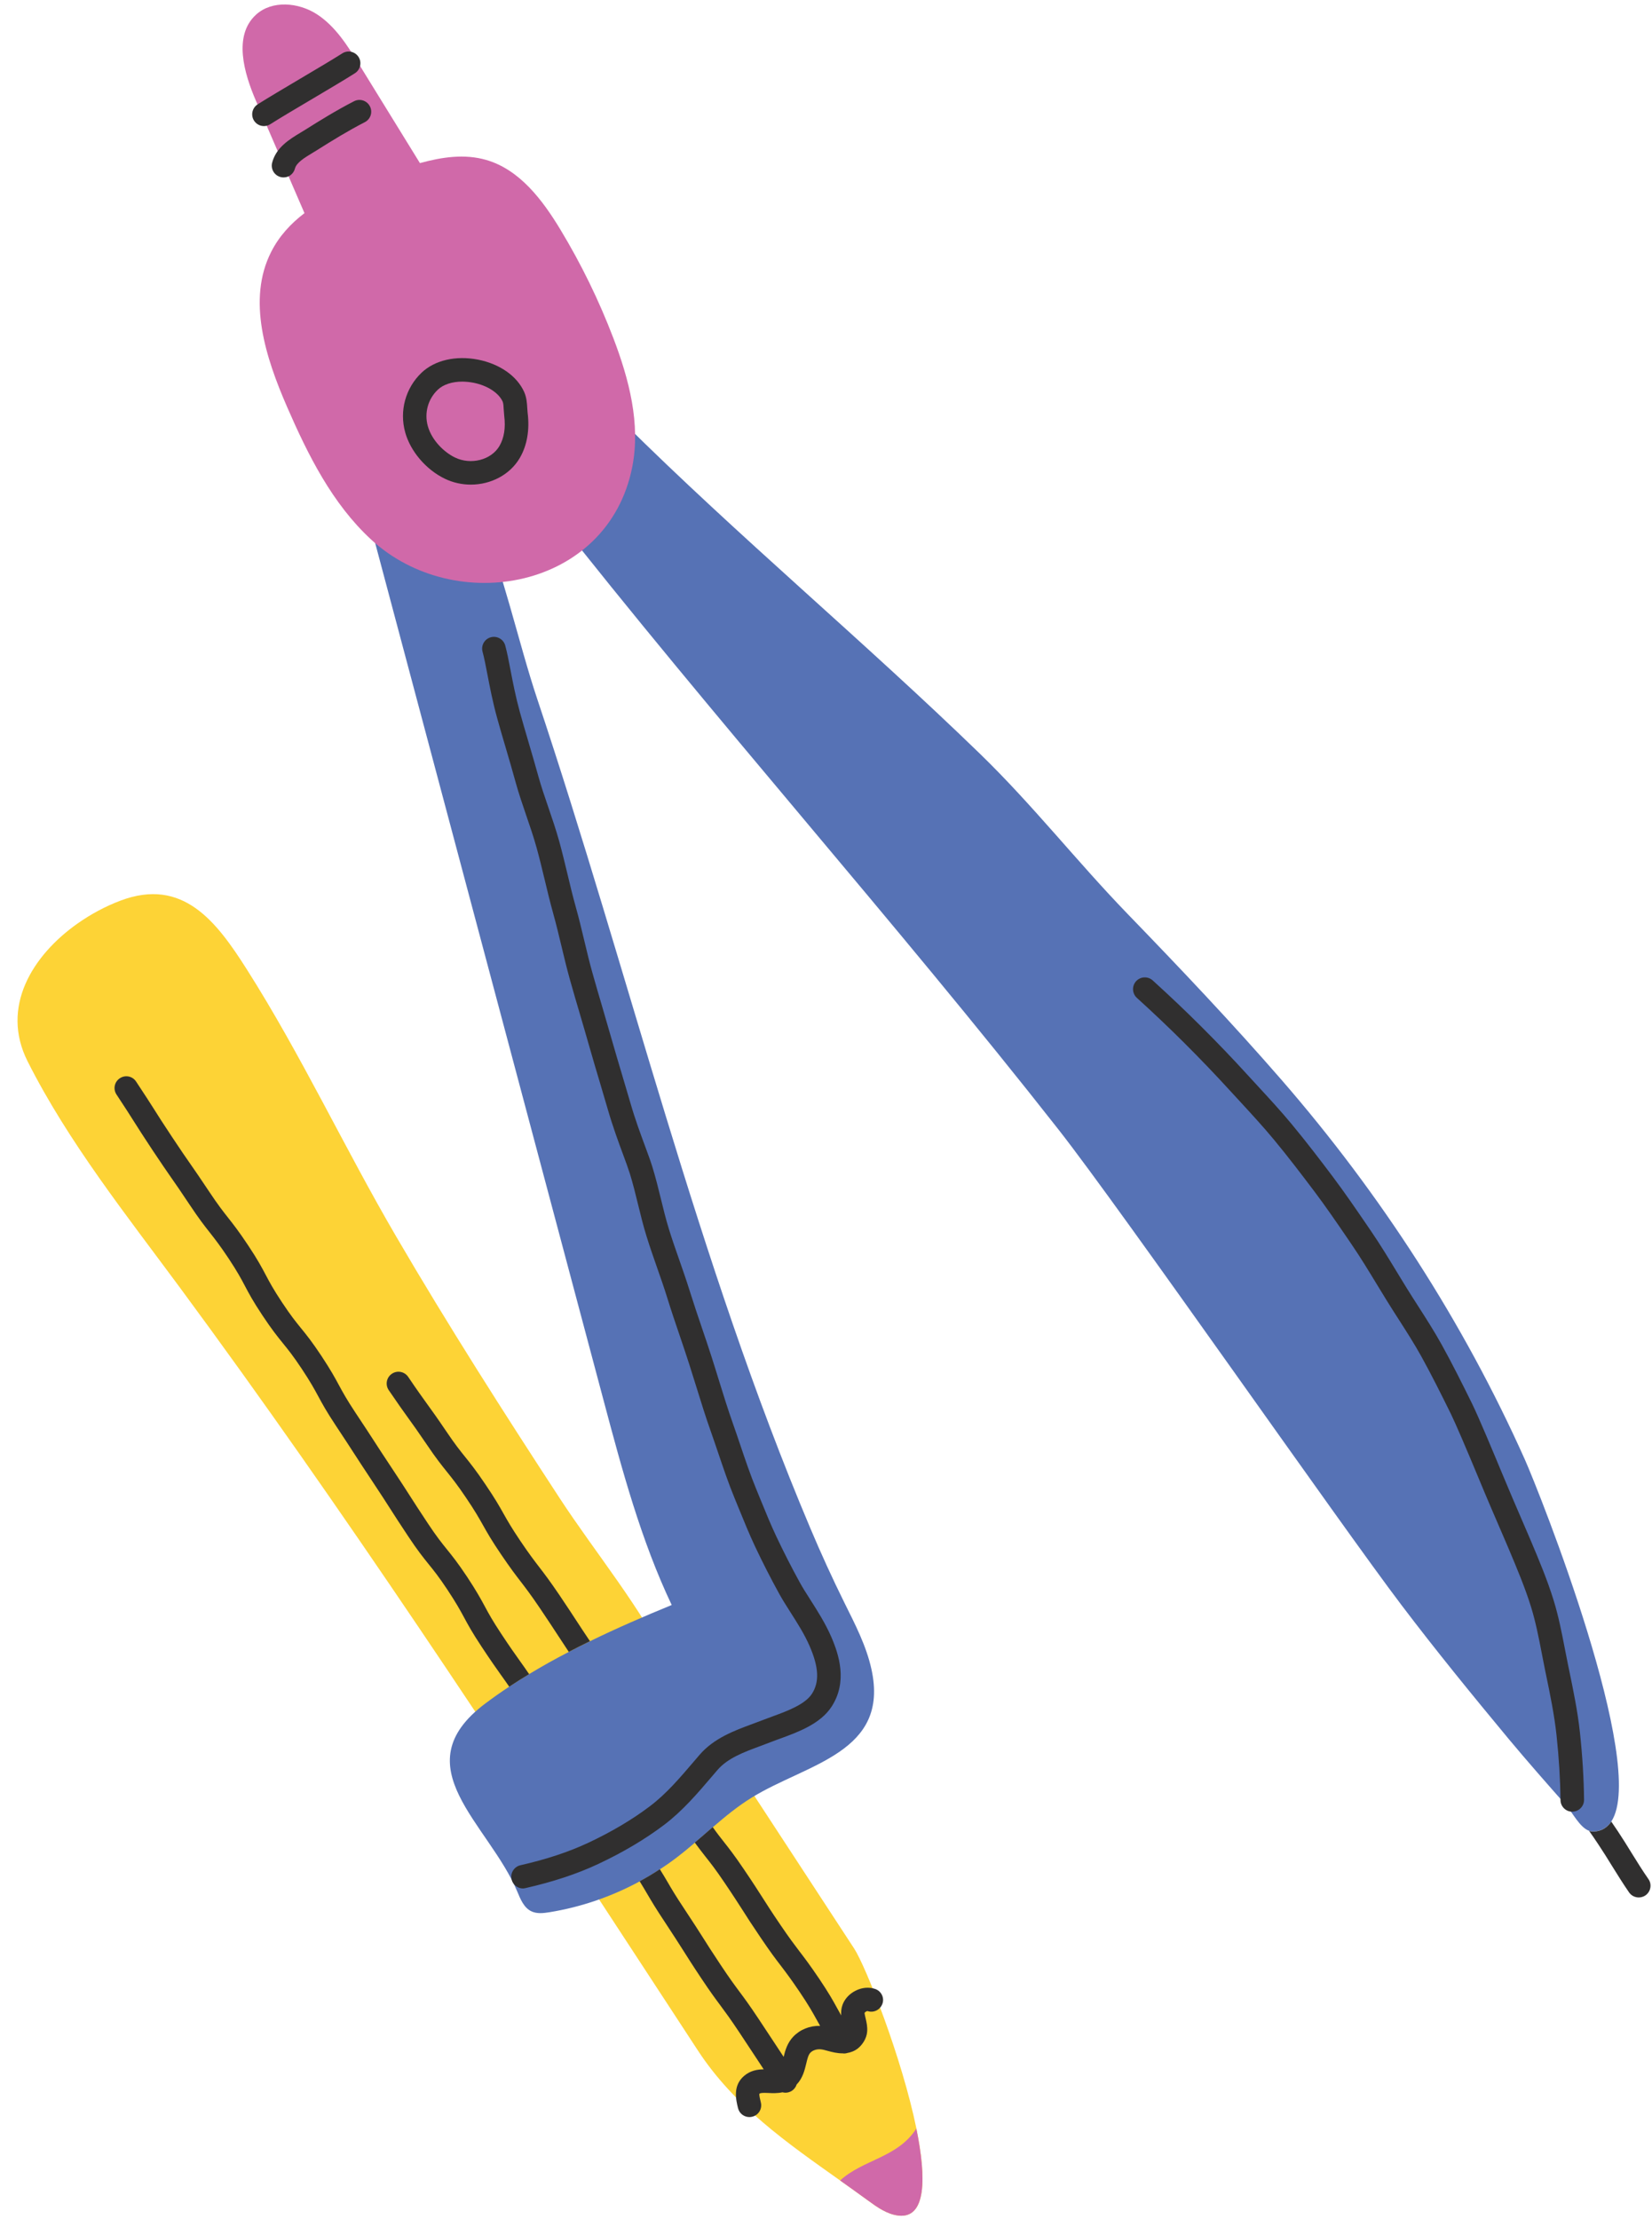
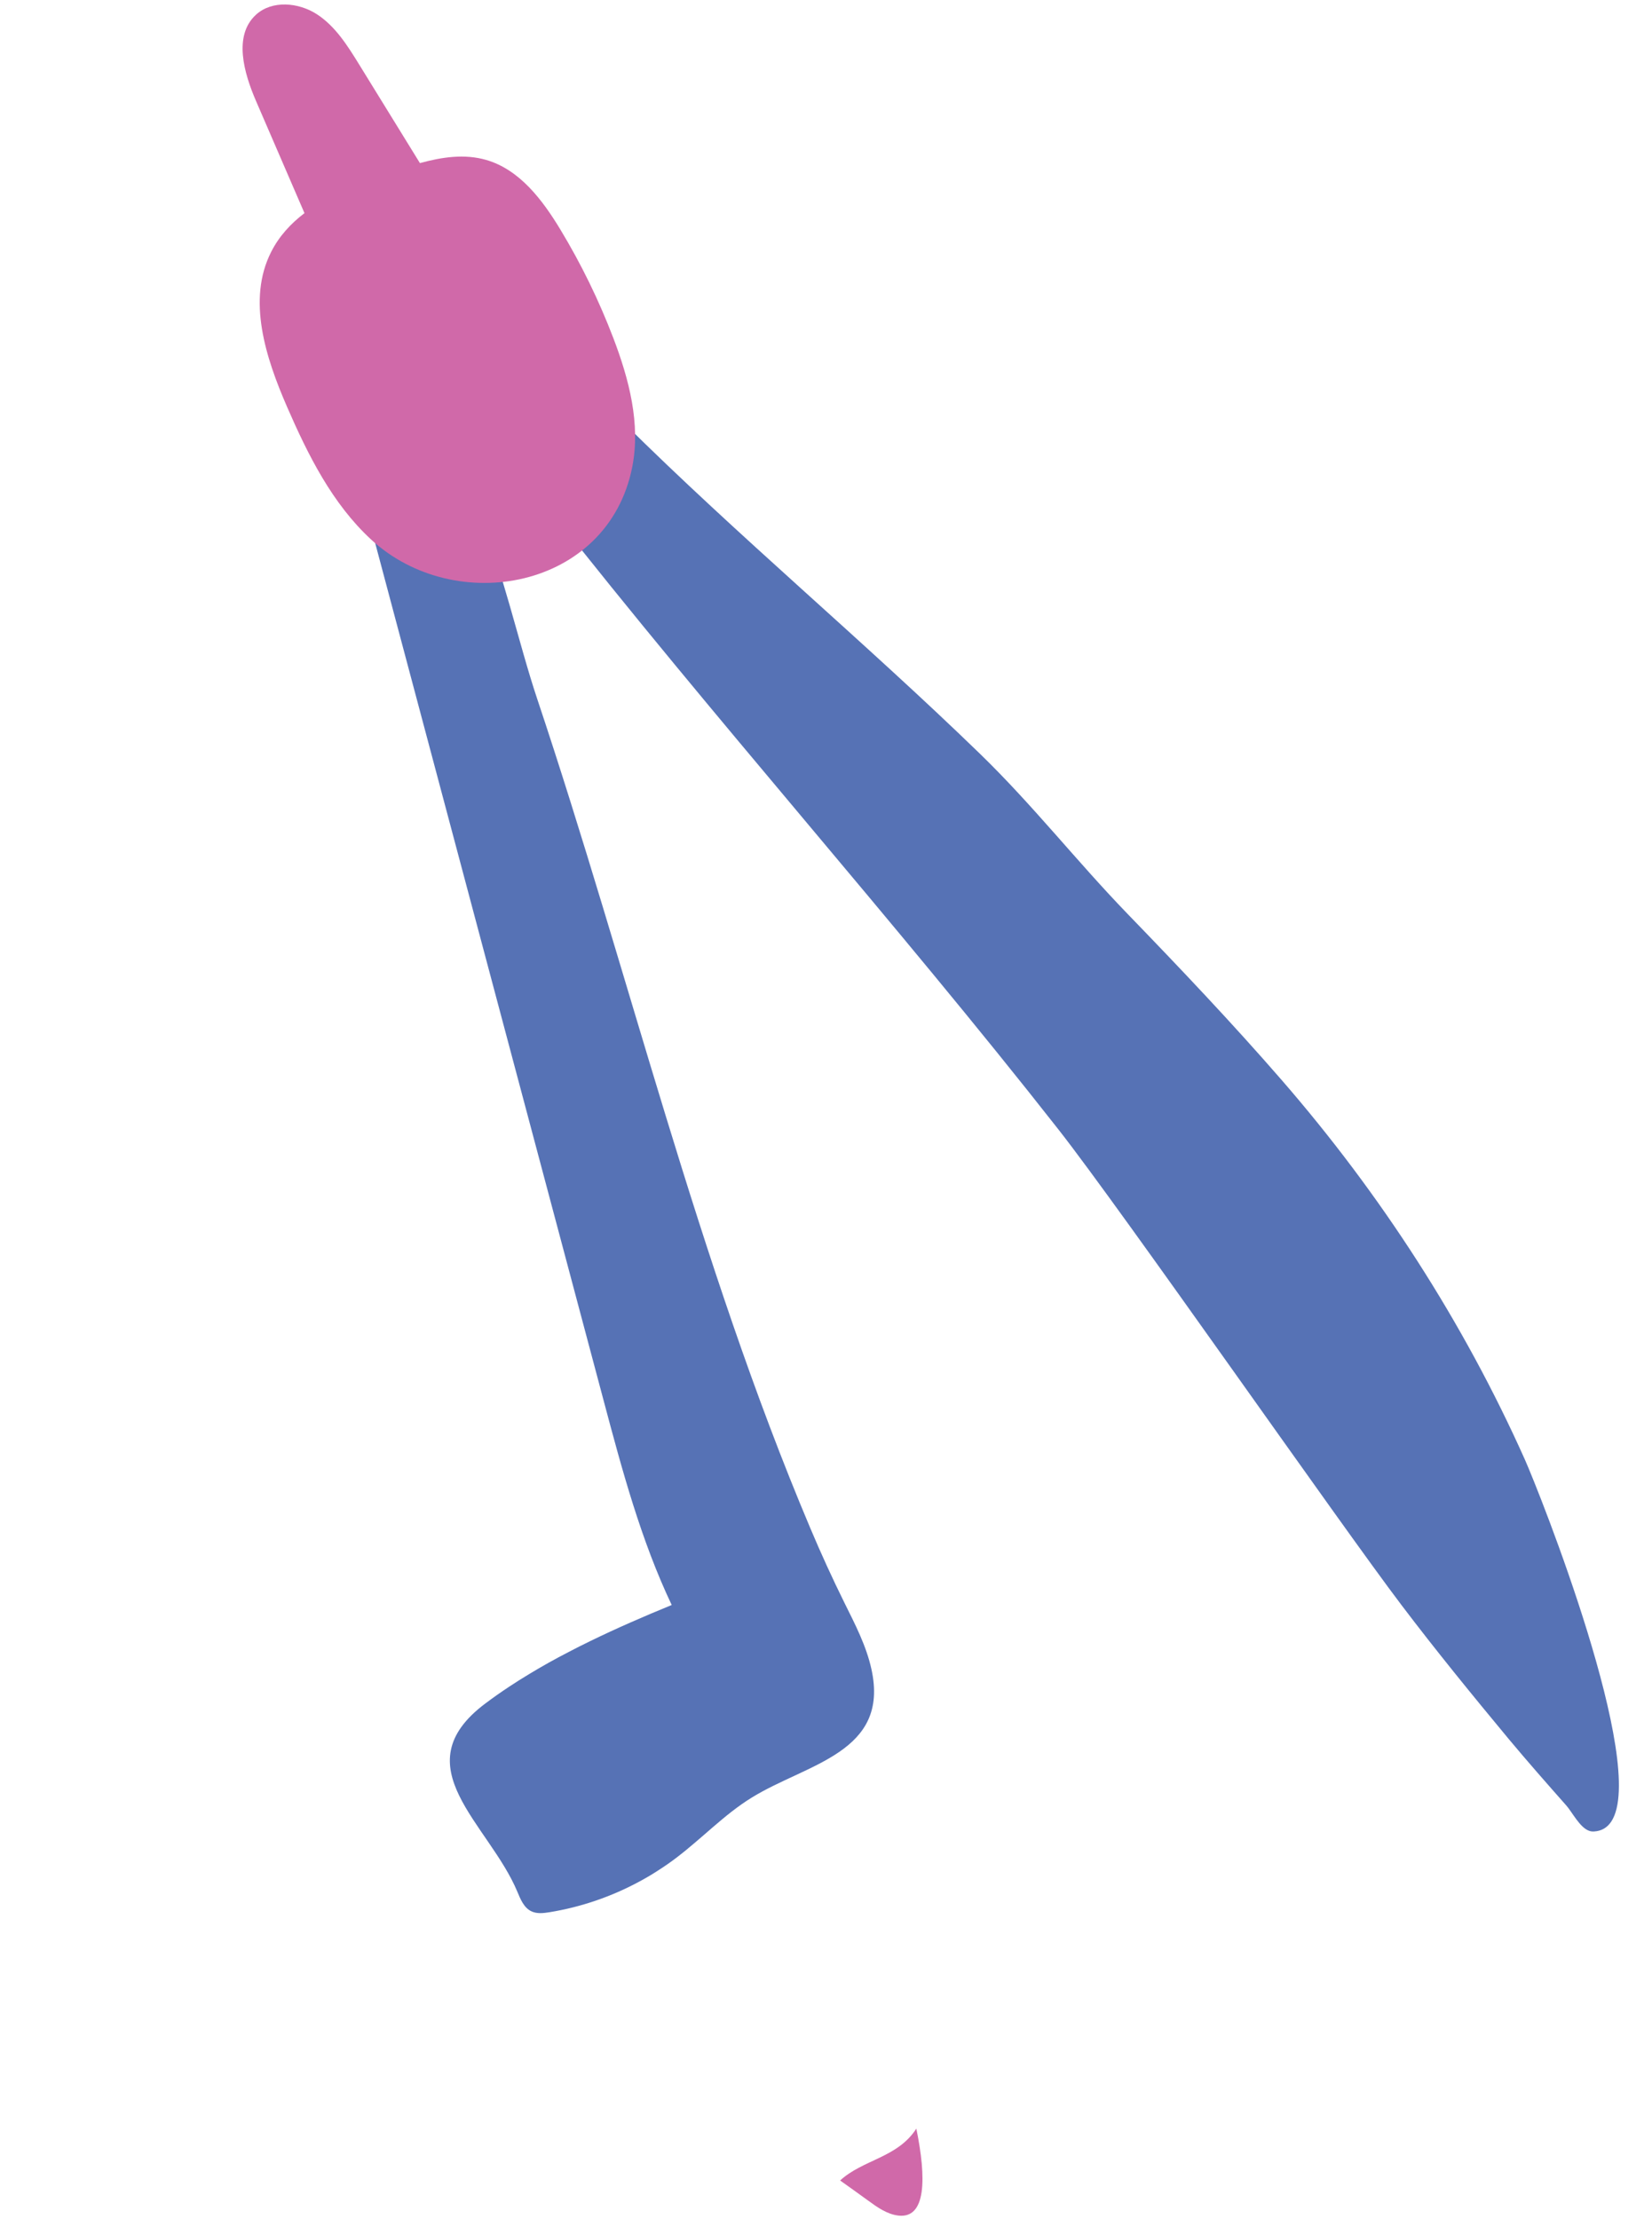
<svg xmlns="http://www.w3.org/2000/svg" fill="#000000" height="494.5" preserveAspectRatio="xMidYMid meet" version="1" viewBox="-3.9 -1.0 368.3 494.5" width="368.3" zoomAndPan="magnify">
  <g id="change1_1">
-     <path d="M196.38,492.79c-2.52-0.3-4.7-1.85-6.75-3.35c-2.07-1.51-4.15-2.99-6.23-4.47 c-11.83-8.38-23.59-16.56-31.69-28.94c-3.81-5.82-7.61-11.64-11.42-17.46C106.53,386.94,72.92,335.7,36.26,286.04 c-11.93-16.16-24.93-32.48-34-50.48c-6.11-12.11,1.07-23.63,11.11-30.72c3.02-2.13,6.3-3.87,9.55-5.1 c13.96-5.28,21.44,4.66,28.19,15.28c12.2,19.2,21.81,39.87,33.29,59.52c11.53,19.75,24.08,39.41,36.44,58.31 c7.98,12.21,18.26,24.54,24.62,37.64c13.69,20.93,27.38,41.86,41.07,62.79c2.57,3.93,10.64,24.3,13.88,40.14 C202.68,484.59,202.56,493.51,196.38,492.79z" fill="#fdd336" />
-   </g>
+     </g>
  <g id="change2_1">
    <path d="M190.38,371.02c-1.14-5.2-3.63-9.99-6-14.76c-2.73-5.52-5.27-11.08-7.64-16.7 c-25.17-59.53-40.4-123.62-60.9-184.87c-4.13-12.37-7.69-28.76-12.84-40.75c-5.53,0.2-20.14,3.96-24.67,0.79 c17.45,65.49,34.91,130.99,52.36,196.48c4.12,15.47,8.31,31.07,15.16,45.5c-6.13,2.51-12.27,5.17-18.23,8.08 c-1.58,0.77-3.17,1.56-4.72,2.38c-3.03,1.56-5.99,3.21-8.85,4.95c-1.51,0.9-2.99,1.84-4.44,2.8c-1.82,1.2-3.59,2.45-5.3,3.73 c-18.73,14.04,0.81,26.79,7.14,41.99c0.7,1.68,1.46,3.54,3.1,4.33c1.24,0.6,2.7,0.43,4.06,0.21c7.02-1.14,13.84-3.48,20.1-6.87 c1.54-0.83,3.04-1.72,4.5-2.69c1.32-0.85,2.6-1.75,3.85-2.71c1.35-1.03,2.65-2.11,3.95-3.22c1.34-1.13,2.67-2.3,4-3.45 c2.76-2.38,5.57-4.69,8.67-6.6C176,392.03,194.49,389.65,190.38,371.02z M355.33,404.96c-0.88,1.33-2.13,2.12-3.82,2.22 c-0.09,0.01-0.2,0.01-0.3,0.01c-0.28,0-0.56-0.05-0.82-0.15c-2.1-0.73-3.79-4.18-5.1-5.65c-4.34-4.91-8.68-9.83-12.88-14.87 c-8.11-9.77-16.15-19.62-23.82-29.74c-13.62-17.93-62.4-88.04-76.44-105.95c-36.63-46.68-77.05-91.79-113.68-138.48 c3.79-5.99,11.65-14.12,16.53-19.27c25.72,25.51,53.6,48.73,79.61,73.95c11.7,11.35,21.66,24.07,32.86,35.64 c11.73,12.12,23.35,24.36,34.41,37.09c22.03,25.37,40.5,53.92,54.21,84.61C339.25,331.47,363.56,392.45,355.33,404.96z" fill="#5672b5" />
  </g>
  <g id="change3_1">
    <path d="M196.38,492.79c-2.52-0.3-4.7-1.85-6.75-3.35c-2.07-1.51-4.15-2.99-6.23-4.47 c5.1-4.69,12.8-5.05,16.99-11.56C202.68,484.59,202.56,493.51,196.38,492.79z M132.84,74.35c-3.2-8.38-7.15-16.48-11.79-24.16 c-4.01-6.64-9.11-13.4-16.57-15.55c-4.82-1.39-9.85-0.64-14.76,0.71c-4.52-7.34-9.05-14.67-13.57-22.01 c-2.57-4.16-5.26-8.46-9.36-11.14c-4.1-2.67-10.02-3.22-13.63,0.09c-5.07,4.65-2.7,12.94,0.03,19.25c3.6,8.32,7.2,16.64,10.79,24.96 c-3.05,2.33-5.64,5.12-7.41,8.61c-5.44,10.67-1.26,23.56,3.52,34.55c4.69,10.78,10.09,21.59,18.73,29.57 c18.74,17.32,52.82,11.11,58.23-16.12C138.96,93.48,136.34,83.53,132.84,74.35z" fill="#d069a9" />
  </g>
  <g id="change4_1">
-     <path d="M362.94,421.43c-0.45,0.31-0.98,0.46-1.49,0.46c-0.84,0-1.65-0.39-2.16-1.12c-1.36-1.97-2.63-4.02-3.87-6.01 c-0.95-1.54-1.95-3.15-2.96-4.66c-0.68-1.03-1.37-2.04-2.08-3.04c0.26,0.09,0.54,0.15,0.82,0.15c0.1,0,0.21,0,0.3-0.01 c1.69-0.1,2.94-0.89,3.82-2.22c0.5,0.73,1.01,1.47,1.5,2.21c1.06,1.6,2.08,3.23,3.05,4.82c1.2,1.93,2.43,3.92,3.73,5.78 C364.43,418.96,364.13,420.6,362.94,421.43z M107.84,363.12c-1.97-2.98-2.8-4.51-3.67-6.13c-0.9-1.66-1.83-3.37-3.92-6.54 c-2.12-3.18-3.34-4.69-4.53-6.16c-1.15-1.43-2.25-2.78-4.22-5.75c-2.03-3.05-3.02-4.61-4.01-6.15c-1-1.56-2-3.13-4.05-6.21 c-2.04-3.06-3.03-4.61-4.03-6.15c-1.01-1.55-2.01-3.11-4.07-6.19c-1.97-2.98-2.8-4.51-3.68-6.13c-0.89-1.66-1.82-3.36-3.92-6.54 c-2.11-3.18-3.34-4.69-4.53-6.15c-1.16-1.43-2.26-2.78-4.23-5.75c-1.96-2.96-2.78-4.5-3.64-6.13c-0.88-1.66-1.79-3.39-3.91-6.57 c-2.1-3.16-3.3-4.68-4.46-6.15c-1.14-1.45-2.22-2.81-4.21-5.8c-2.06-3.1-3.14-4.65-4.18-6.15c-1.03-1.47-2.09-3-4.11-6.05 c-2.03-3.04-3.02-4.62-3.98-6.14c-0.99-1.54-1.99-3.14-4.05-6.23c-0.8-1.22-2.42-1.54-3.63-0.73c-1.21,0.8-1.54,2.42-0.73,3.63 c2.03,3.05,3.01,4.63,3.98,6.15c0.98,1.54,1.99,3.14,4.04,6.23c2.06,3.1,3.14,4.65,4.18,6.15c1.03,1.48,2.1,3,4.12,6.05 c2.1,3.16,3.3,4.68,4.46,6.15c1.14,1.45,2.22,2.82,4.21,5.8c1.96,2.96,2.78,4.5,3.64,6.13c0.88,1.67,1.79,3.39,3.91,6.57 c2.11,3.18,3.34,4.69,4.52,6.15c1.16,1.43,2.27,2.78,4.24,5.75c1.97,2.97,2.8,4.5,3.68,6.13c0.89,1.65,1.82,3.36,3.92,6.53 c2.04,3.06,3.03,4.61,4.03,6.15c1.01,1.55,2.01,3.11,4.06,6.19c2.03,3.05,3.02,4.61,4.01,6.15c1,1.56,2,3.13,4.05,6.21 c2.11,3.18,3.34,4.69,4.52,6.16c1.16,1.43,2.26,2.78,4.23,5.75c1.97,2.98,2.8,4.51,3.68,6.13c0.89,1.66,1.82,3.37,3.92,6.54 c2.06,3.12,3.16,4.66,4.22,6.16c0.58,0.81,1.18,1.64,1.93,2.74c1.45-0.97,2.93-1.9,4.44-2.8c-0.83-1.22-1.47-2.11-2.09-2.98 C110.93,367.67,109.85,366.16,107.84,363.12z M120.76,354.41c-2.12-3.12-3.28-4.64-4.42-6.12c-1.13-1.47-2.2-2.86-4.23-5.86 c-2-2.97-2.85-4.49-3.77-6.11c-0.91-1.63-1.87-3.32-4-6.46c-2.12-3.15-3.34-4.66-4.51-6.12c-1.16-1.44-2.26-2.8-4.26-5.77 c-2.09-3.09-3.2-4.62-4.28-6.11c-1.05-1.46-2.14-2.96-4.18-5.98c-0.82-1.21-2.45-1.52-3.65-0.7c-1.2,0.81-1.51,2.43-0.7,3.64 c2.1,3.09,3.21,4.63,4.28,6.12c1.05,1.45,2.14,2.96,4.19,5.98c2.12,3.15,3.34,4.65,4.51,6.11c1.16,1.45,2.26,2.8,4.26,5.77 c2.01,2.97,2.86,4.49,3.77,6.1c0.92,1.64,1.87,3.33,4,6.47c2.12,3.13,3.28,4.65,4.42,6.12c1.13,1.48,2.2,2.86,4.23,5.86 c2.06,3.04,3.05,4.59,4.06,6.12c0.7,1.07,1.4,2.13,2.43,3.69c1.55-0.82,3.14-1.62,4.72-2.38c-1.24-1.84-2-3.01-2.77-4.18 C123.85,359.04,122.83,357.49,120.76,354.41z M191.2,442.28c-1.36-0.47-2.96-0.33-4.39,0.41c-1.39,0.7-2.46,1.89-2.91,3.23 c-0.27,0.79-0.31,1.54-0.26,2.26c-0.34-0.59-0.64-1.13-0.94-1.68c-0.9-1.65-1.85-3.35-3.98-6.51c-2.12-3.13-3.28-4.65-4.41-6.12 c-1.13-1.49-2.2-2.89-4.23-5.88c-2.06-3.03-3.05-4.6-4.02-6.12c-0.99-1.54-2-3.14-4.09-6.22c-2.12-3.14-3.32-4.66-4.47-6.12 c-0.77-0.98-1.51-1.91-2.5-3.31c-1.33,1.15-2.65,2.32-4,3.45c0.94,1.29,1.67,2.2,2.37,3.11c1.15,1.45,2.24,2.82,4.25,5.8 c2.05,3.02,3.04,4.6,4.02,6.11c0.98,1.55,2,3.15,4.09,6.23c2.11,3.12,3.27,4.65,4.4,6.12c1.13,1.48,2.2,2.89,4.23,5.88 c2,2.96,2.85,4.49,3.75,6.11c0.26,0.47,0.54,0.95,0.83,1.48c-2.3-0.06-4.49,0.82-6.01,2.43c-1.31,1.39-1.78,3.06-2.12,4.48 c-0.56-0.84-1.02-1.55-1.48-2.25c-1.02-1.54-2.03-3.09-4.07-6.16c-2.08-3.14-3.22-4.67-4.33-6.16c-1.11-1.49-2.16-2.91-4.17-5.93 c-2.03-3.04-3.02-4.62-3.98-6.14c-0.99-1.54-1.99-3.15-4.05-6.24c-2-3.01-2.9-4.53-3.83-6.14c-0.5-0.85-1.01-1.71-1.69-2.8 c-1.46,0.97-2.96,1.86-4.5,2.69c0.66,1.06,1.15,1.9,1.66,2.77c0.94,1.6,1.91,3.25,4,6.39c2.01,3.04,3.01,4.62,3.98,6.14 c0.98,1.54,1.98,3.15,4.04,6.24c2.09,3.14,3.23,4.67,4.34,6.16c1.11,1.5,2.16,2.91,4.17,5.93c2.03,3.05,3.04,4.6,4.05,6.13 c0.44,0.67,0.88,1.35,1.41,2.15c-1.37,0.01-2.96,0.25-4.39,1.48c-2.54,2.19-1.79,5.3-1.34,7.15c0.29,1.21,1.36,2.01,2.55,2.01 c0.2,0,0.41-0.03,0.62-0.08c1.41-0.34,2.27-1.75,1.93-3.16c-0.15-0.59-0.41-1.68-0.33-1.95c0.28-0.24,0.94-0.22,1.99-0.18 c0.93,0.05,2.03,0.09,3.16-0.15c0.22,0.05,0.44,0.09,0.67,0.09c0.49,0,1.01-0.15,1.45-0.44c0.51-0.35,0.86-0.84,1.04-1.39 c1.34-1.39,1.78-3.19,2.12-4.6c0.24-1.02,0.46-1.97,0.92-2.47c0.55-0.58,1.5-0.87,2.41-0.76c0.44,0.05,0.95,0.19,1.49,0.34 c0.97,0.26,2.11,0.56,3.36,0.55c0.09,0,0.18,0.03,0.26,0.03c0.26,0,0.54-0.04,0.79-0.13c0.56-0.09,1.54-0.36,2.39-1.08 c0.88-0.73,1.87-2.1,1.98-3.7c0.08-1.07-0.14-2.05-0.34-2.9c-0.1-0.43-0.26-1.09-0.24-1.25c0.09-0.18,0.5-0.4,0.65-0.4 c1.36,0.47,2.85-0.26,3.33-1.64C193.31,444.24,192.58,442.75,191.2,442.28z M111.98,101.07c1.63-2.78,2.23-6.26,1.75-10.07 c-0.04-0.34-0.06-0.68-0.08-1.03c-0.06-1.05-0.13-2.36-0.7-3.63c-1.61-3.56-5.46-6.24-10.3-7.19c-4.94-0.96-9.63,0.13-12.56,2.91 c-3.59,3.42-4.99,8.52-3.65,13.32c1.18,4.23,4.64,8.28,8.8,10.3l0,0c1.86,0.9,3.85,1.33,5.82,1.33 C105.48,107.01,109.76,104.86,111.98,101.07z M101.64,84.3c3.08,0.6,5.64,2.25,6.52,4.2c0.17,0.37,0.21,1.07,0.24,1.75 c0.03,0.48,0.06,0.95,0.11,1.41c0.34,2.69-0.02,4.96-1.07,6.75c-1.82,3.11-6.37,4.28-9.92,2.55l0,0c-2.35-1.14-5.13-3.75-6.04-6.99 c-0.82-2.93,0.03-6.03,2.22-8.11c1.23-1.17,3.21-1.81,5.46-1.81C99.97,84.06,100.8,84.14,101.64,84.3z M61.85,36.58 c0.34-1.34,2.15-2.43,3.9-3.49c0.37-0.22,0.73-0.44,1.08-0.66c3.33-2.1,6.89-4.3,10.6-6.2c1.29-0.66,1.8-2.24,1.14-3.53 c-0.66-1.29-2.24-1.8-3.53-1.14c-3.9,2-7.57,4.27-11,6.43c-0.33,0.2-0.66,0.41-1,0.61c-2.4,1.45-5.39,3.26-6.27,6.67 c-0.36,1.4,0.49,2.83,1.89,3.19c0.22,0.06,0.44,0.08,0.65,0.08C60.48,38.56,61.54,37.77,61.85,36.58z M56.35,26.69 c2.24-1.42,5.86-3.57,9.37-5.64c3.54-2.1,7.2-4.26,9.51-5.73c1.22-0.78,1.58-2.4,0.81-3.62c-0.78-1.22-2.4-1.59-3.62-0.81 c-2.24,1.42-5.86,3.57-9.37,5.64c-3.54,2.1-7.2,4.26-9.51,5.73c-1.22,0.78-1.58,2.4-0.81,3.62c0.5,0.79,1.35,1.22,2.22,1.22 C55.43,27.1,55.91,26.96,56.35,26.69z M113.28,419.8c6.18-1.41,11.48-3.16,16.19-5.37c5.52-2.59,10.46-5.52,14.68-8.71 c4.15-3.14,7.51-7.09,10.76-10.9l1.12-1.31c2.28-2.66,5.83-3.98,9.59-5.37c0.8-0.3,1.6-0.59,2.38-0.9c0.63-0.25,1.31-0.49,2.02-0.75 c4-1.46,8.98-3.28,11.48-7.13c3.59-5.54,1.66-11.57-0.11-15.62c-1.29-2.96-3.08-5.77-4.66-8.25c-0.87-1.36-1.69-2.65-2.32-3.8 c-1.83-3.32-3.58-6.76-5.23-10.24c-1.26-2.67-2.41-5.49-3.52-8.21c-0.33-0.8-0.65-1.6-0.98-2.4c-1.3-3.16-2.43-6.5-3.52-9.73 c-0.55-1.62-1.09-3.24-1.66-4.84c-1.12-3.16-2.14-6.44-3.12-9.62c-0.53-1.72-1.06-3.44-1.61-5.15c-0.7-2.19-1.44-4.36-2.18-6.54 c-0.92-2.7-1.86-5.49-2.72-8.24c-0.73-2.35-1.55-4.69-2.34-6.95c-0.78-2.22-1.58-4.51-2.28-6.77c-0.69-2.23-1.27-4.58-1.82-6.85 c-0.57-2.34-1.17-4.77-1.91-7.15c-0.41-1.32-0.97-2.82-1.61-4.56c-0.98-2.65-2.21-5.95-3.28-9.67c-0.54-1.87-1.13-3.83-1.74-5.89 c-0.81-2.72-1.67-5.59-2.52-8.58c-0.61-2.15-1.25-4.34-1.91-6.59c-0.76-2.58-1.54-5.22-2.29-7.91c-0.66-2.34-1.22-4.71-1.82-7.21 c-0.58-2.43-1.18-4.95-1.88-7.43c-0.68-2.43-1.28-4.94-1.86-7.37c-0.57-2.39-1.17-4.87-1.83-7.27c-0.73-2.63-1.6-5.16-2.44-7.61 c-0.81-2.35-1.57-4.58-2.18-6.77c-0.76-2.74-1.53-5.37-2.27-7.88c-0.68-2.32-1.33-4.53-1.91-6.63c-0.94-3.43-1.54-6.56-2.07-9.32 c-0.4-2.09-0.75-3.9-1.17-5.44c-0.38-1.4-1.83-2.22-3.22-1.84c-1.4,0.38-2.22,1.83-1.84,3.22c0.37,1.34,0.7,3.06,1.08,5.04 c0.52,2.72,1.17,6.1,2.17,9.73c0.59,2.12,1.24,4.37,1.94,6.72c0.73,2.48,1.5,5.09,2.24,7.8c0.65,2.35,1.48,4.76,2.27,7.08 c0.82,2.38,1.66,4.83,2.35,7.31c0.64,2.31,1.2,4.63,1.79,7.09c0.59,2.48,1.21,5.04,1.91,7.56c0.67,2.39,1.26,4.86,1.83,7.24 c0.58,2.44,1.19,4.96,1.87,7.41c0.76,2.71,1.54,5.37,2.31,7.97c0.65,2.23,1.3,4.41,1.9,6.54c0.86,3.02,1.72,5.92,2.54,8.66 c0.61,2.04,1.19,3.99,1.72,5.84c1.13,3.91,2.39,7.31,3.4,10.04c0.62,1.67,1.15,3.11,1.52,4.29c0.69,2.23,1.27,4.57,1.82,6.84 c0.57,2.35,1.17,4.78,1.91,7.16c0.73,2.35,1.55,4.69,2.34,6.95c0.78,2.22,1.58,4.51,2.28,6.77c0.87,2.82,1.83,5.64,2.76,8.37 c0.73,2.15,1.46,4.3,2.15,6.46c0.54,1.69,1.07,3.39,1.6,5.09c1,3.23,2.03,6.56,3.19,9.82c0.56,1.58,1.1,3.18,1.64,4.77 c1.12,3.31,2.27,6.72,3.64,10.05c0.33,0.79,0.65,1.58,0.97,2.37c1.14,2.79,2.31,5.68,3.63,8.48c1.69,3.58,3.5,7.12,5.38,10.53 c0.71,1.3,1.58,2.65,2.49,4.09c1.55,2.43,3.15,4.94,4.27,7.53c2.07,4.74,2.22,8.03,0.51,10.67c-1.54,2.38-5.61,3.87-8.87,5.06 c-0.75,0.27-1.47,0.54-2.14,0.8c-0.75,0.29-1.52,0.58-2.29,0.86c-4.02,1.49-8.58,3.18-11.75,6.88l-1.13,1.32 c-3.21,3.76-6.23,7.32-9.93,10.12c-3.93,2.97-8.55,5.71-13.74,8.15c-4.37,2.04-9.31,3.68-15.12,5c-1.41,0.32-2.3,1.73-1.98,3.14 c0.28,1.22,1.36,2.04,2.56,2.04C112.89,419.87,113.08,419.85,113.28,419.8z M346.65,402.77c1.45-0.02,2.61-1.2,2.6-2.65 c-0.05-4.77-0.36-9.82-0.92-15.02c-0.51-4.75-1.49-9.45-2.43-14l-0.17-0.81c-0.25-1.23-0.49-2.46-0.73-3.69 c-0.7-3.62-1.42-7.36-2.55-11c-1.39-4.49-3.22-8.85-5-13.06l-0.42-0.99c-0.36-0.86-0.91-2.13-1.58-3.67 c-1.28-2.97-3.04-7.04-4.72-11.1c-1.42-3.43-4.88-11.74-6.42-14.9c-2.23-4.52-4.43-8.93-6.81-13.22c-1.61-2.9-3.4-5.7-5.14-8.41 c-0.9-1.4-1.8-2.81-2.68-4.23c-0.69-1.12-1.37-2.24-2.06-3.37c-1.85-3.05-3.76-6.2-5.83-9.23l-0.84-1.23 c-2.47-3.61-5.02-7.35-7.71-10.93c-2.69-3.57-5.84-7.71-9.16-11.71c-2.45-2.96-5.08-5.8-7.62-8.56c-0.77-0.84-1.54-1.67-2.31-2.51 c-3.21-3.52-6.67-7.13-10.28-10.73c-3.38-3.37-7.01-6.82-10.78-10.24c-1.07-0.97-2.73-0.89-3.71,0.18 c-0.97,1.07-0.89,2.73,0.18,3.71c3.71,3.36,7.27,6.75,10.6,10.07c3.56,3.55,6.96,7.1,10.11,10.55c0.77,0.85,1.55,1.69,2.33,2.53 c2.49,2.71,5.07,5.5,7.44,8.36c3.25,3.91,6.35,8,9.01,11.52c2.62,3.48,5.14,7.16,7.57,10.72l0.84,1.24c1.99,2.91,3.86,6,5.68,8.99 c0.69,1.13,1.38,2.27,2.08,3.4c0.89,1.45,1.81,2.88,2.73,4.31c1.69,2.64,3.44,5.37,4.97,8.12c2.32,4.19,4.49,8.54,6.68,12.98 c1.03,2.13,3.32,7.45,6.29,14.6c1.69,4.1,3.46,8.18,4.75,11.17c0.66,1.52,1.2,2.78,1.56,3.63l0.42,0.99 c1.72,4.1,3.51,8.34,4.82,12.58c1.04,3.36,1.74,6.96,2.41,10.44c0.24,1.25,0.48,2.51,0.74,3.76l0.17,0.81 c0.92,4.43,1.86,9,2.35,13.5c0.54,5.03,0.84,9.91,0.89,14.51c0.01,1.44,1.19,2.6,2.62,2.6 C346.64,402.77,346.65,402.77,346.65,402.77z" fill="#302f2f" />
-   </g>
+     </g>
</svg>